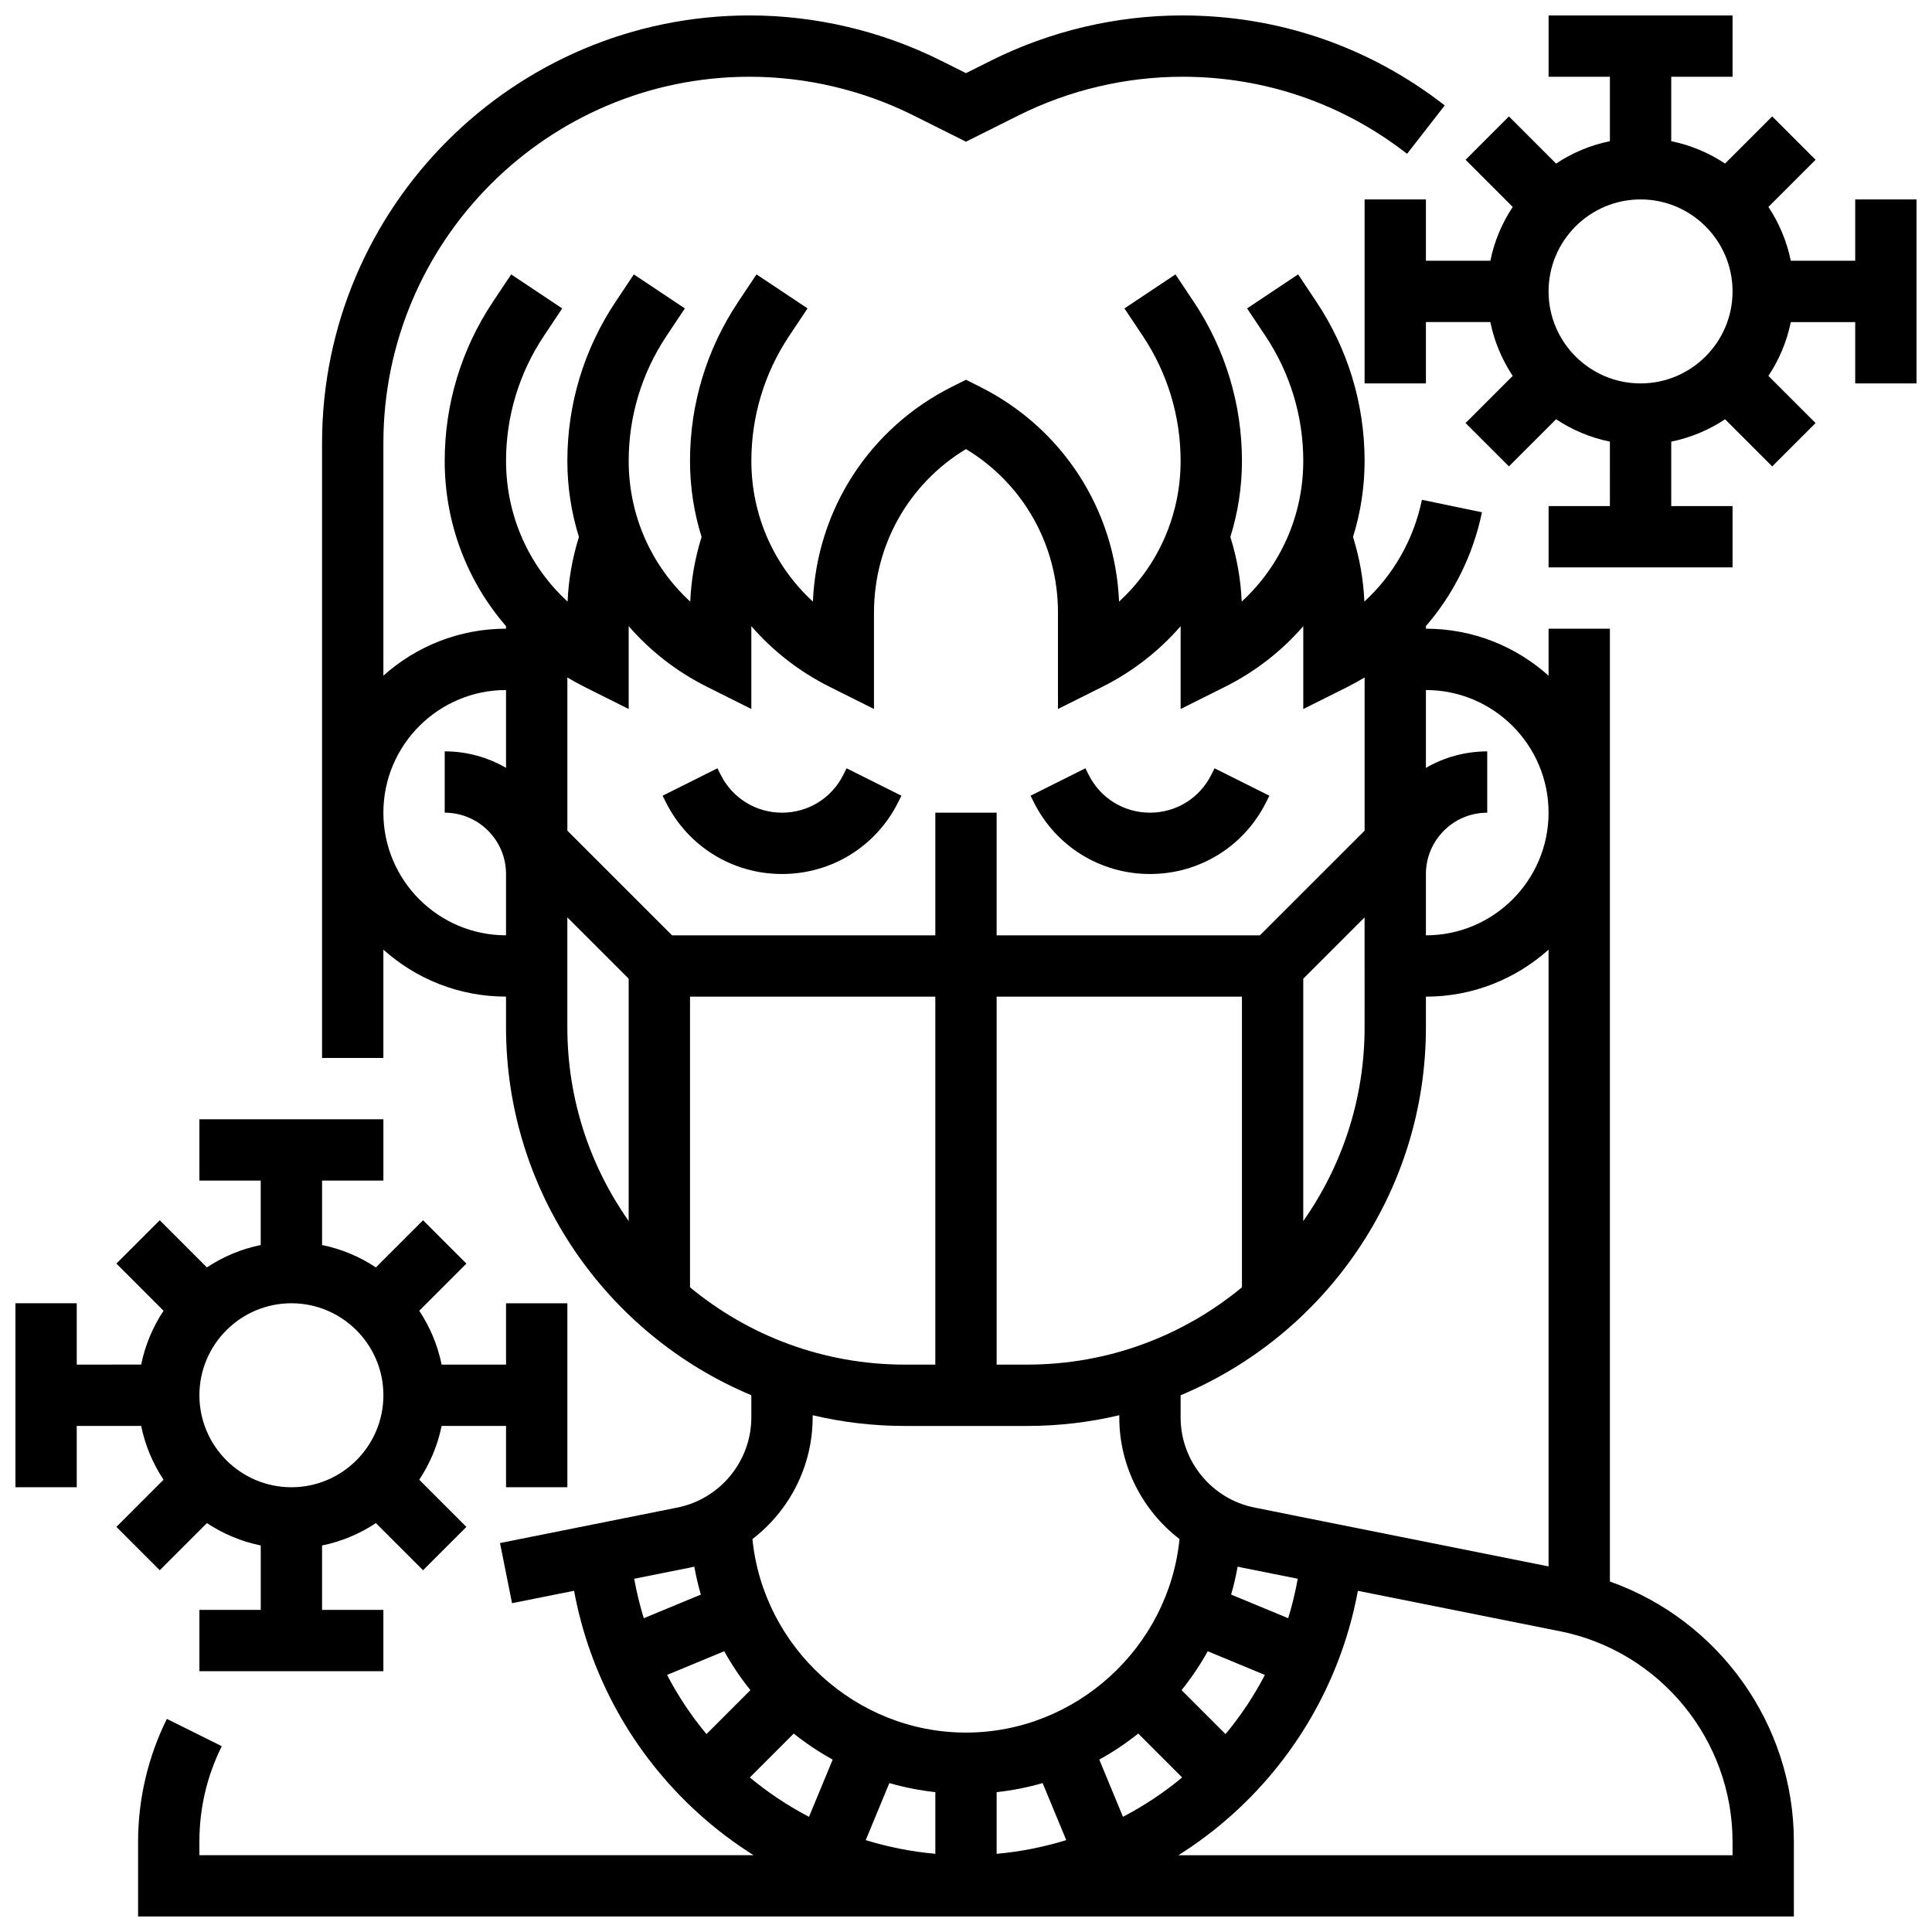
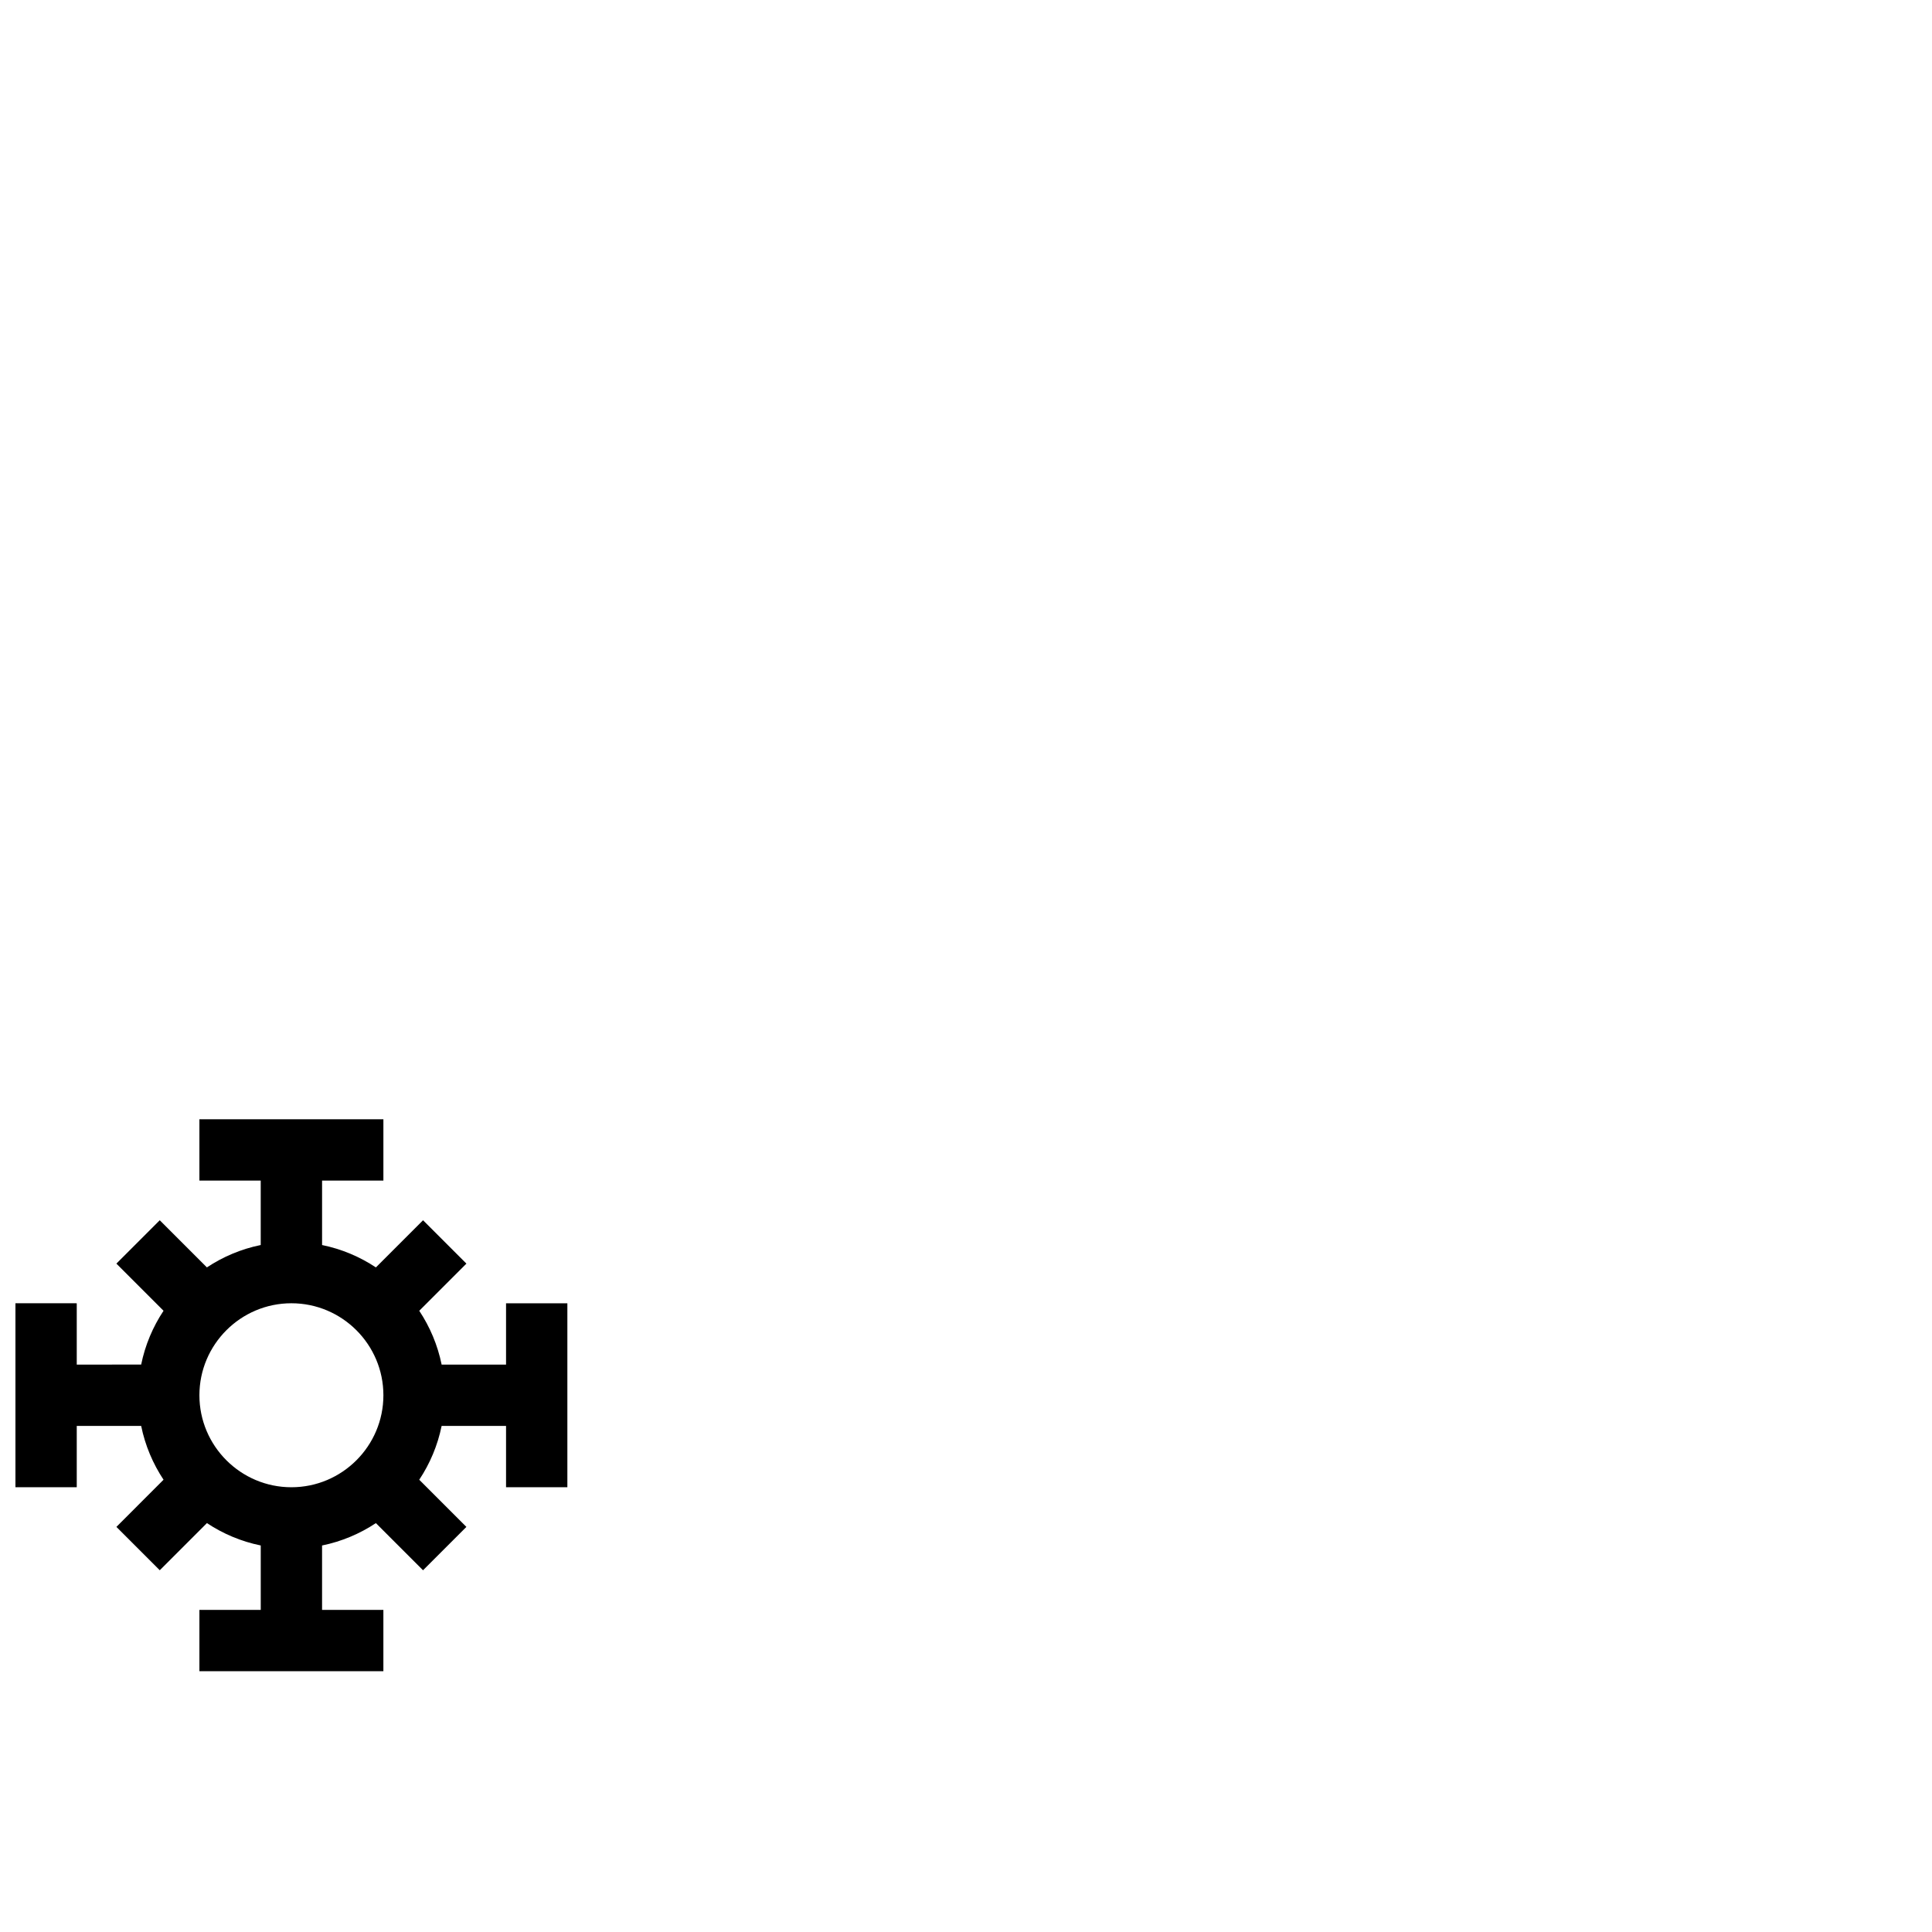
<svg xmlns="http://www.w3.org/2000/svg" width="800px" height="800px" version="1.1" viewBox="144 144 512 512">
  <defs>
    <clipPath id="c">
-       <path d="m180 148.09h440v503.81h-440z" />
-     </clipPath>
+       </clipPath>
    <clipPath id="b">
      <path d="m148.09 440h146.91v147h-146.91z" />
    </clipPath>
    <clipPath id="a">
      <path d="m505 148.09h146.9v146.91h-146.9z" />
    </clipPath>
  </defs>
-   <path d="m448.75 375.62c13.121 0 24.922-7.293 30.789-19.027l0.859-1.715-14.535-7.269-0.859 1.715c-3.098 6.195-9.324 10.043-16.25 10.043-6.926 0-13.152-3.848-16.25-10.047l-0.859-1.715-14.535 7.269 0.855 1.715c5.863 11.738 17.664 19.031 30.785 19.031z" />
-   <path d="m351.24 375.62c13.121 0 24.922-7.293 30.789-19.027l0.859-1.715-14.535-7.269-0.859 1.715c-3.098 6.195-9.324 10.043-16.25 10.043-6.926 0-13.152-3.848-16.25-10.047l-0.859-1.715-14.535 7.269 0.855 1.715c5.867 11.738 17.664 19.031 30.785 19.031z" />
  <g clip-path="url(#c)">
    <path d="m570.64 563.13v-252.52h-16.25v12.453c-8.637-7.738-20.027-12.453-32.508-12.453v-0.688c7.344-8.488 12.492-18.797 14.855-30.164l-15.914-3.305c-2.191 10.547-7.551 19.895-15.254 26.969-0.25-5.828-1.262-11.566-3.008-17.125 2.004-6.406 3.07-13.184 3.07-20.156 0-15.047-4.414-29.617-12.762-42.141l-4.856-7.285-13.523 9.016 4.856 7.285c6.562 9.844 10.031 21.297 10.031 33.125 0 14.473-6.027 27.852-16.312 37.285-0.25-5.832-1.262-11.57-3.008-17.129 2.004-6.406 3.07-13.184 3.07-20.156 0-15.047-4.414-29.617-12.762-42.141l-4.856-7.285-13.523 9.016 4.856 7.285c6.562 9.844 10.031 21.297 10.031 33.129 0 14.473-6.023 27.852-16.312 37.285-1.027-24.344-14.98-45.992-36.934-56.969l-3.633-1.82-3.633 1.816c-21.953 10.977-35.906 32.625-36.934 56.969-10.289-9.434-16.312-22.812-16.312-37.285 0-11.828 3.469-23.281 10.031-33.125l4.856-7.285-13.523-9.016-4.856 7.285c-8.352 12.523-12.766 27.094-12.766 42.145 0 6.973 1.066 13.75 3.07 20.156-1.746 5.562-2.758 11.301-3.008 17.129-10.289-9.434-16.312-22.812-16.312-37.285 0-11.828 3.469-23.281 10.031-33.125l4.856-7.285-13.523-9.016-4.856 7.285c-8.348 12.52-12.762 27.09-12.762 42.141 0 6.973 1.066 13.75 3.07 20.156-1.746 5.562-2.758 11.301-3.008 17.129-10.289-9.434-16.312-22.812-16.312-37.285 0-11.828 3.469-23.281 10.031-33.125l4.856-7.285-13.523-9.016-4.856 7.285c-8.348 12.52-12.762 27.09-12.762 42.141 0 16.477 5.918 31.871 16.25 43.789l0.004 0.676c-12.477 0-23.871 4.719-32.504 12.453v-61.664c0-53.516 43.539-97.059 97.059-97.059 14.988 0 30 3.543 43.406 10.246l13.93 6.965 13.93-6.965c13.406-6.703 28.414-10.246 43.402-10.246 21.805 0 42.402 7.062 59.562 20.422l9.984-12.824c-20.043-15.602-44.09-23.848-69.547-23.848-17.5 0-35.023 4.137-50.672 11.961l-6.66 3.332-6.66-3.328c-15.652-7.828-33.176-11.965-50.676-11.965-62.48 0-113.31 50.832-113.31 113.31v162.97h16.25v-28.707c8.633 7.738 20.027 12.453 32.504 12.453v8.125c0 43.859 26.867 81.555 65.008 97.508v5.863c0 11.582-8.242 21.633-19.598 23.906l-47.004 9.402 3.188 15.938 16.438-3.285c4.168 22.539 15.574 43.156 32.711 58.777 4.644 4.234 9.625 8 14.859 11.301l-146.86-0.004v-3.59c0-8.871 1.996-17.383 5.93-25.297l-14.551-7.234c-4.992 10.039-7.629 21.289-7.629 32.531v19.84h438.8v-19.84c0-31.223-19.977-58.734-48.754-68.934zm-227.93 51.918 11.637-11.637c3.258 2.613 6.719 4.906 10.324 6.902l-6.281 15.164c-5.598-2.93-10.855-6.422-15.68-10.43zm0.156-23.145-11.648 11.648c-4.004-4.812-7.504-10.062-10.438-15.68l15.152-6.277c1.996 3.613 4.324 7.055 6.934 10.309zm36.82 24.633c3.965 1.141 8.035 1.941 12.188 2.398v16.344c-6.363-0.566-12.535-1.805-18.449-3.629zm40.621 0 6.262 15.117c-5.914 1.82-12.086 3.059-18.449 3.629v-16.344c4.152-0.457 8.227-1.258 12.188-2.402zm21.293 8.938-6.281-15.164c3.609-1.996 7.066-4.293 10.324-6.902l11.637 11.637c-4.816 4.012-10.078 7.504-15.68 10.43zm-114.74-217.35h65.008v97.512h-8.125c-21.59 0-41.414-7.695-56.883-20.484zm81.262 0h65.008v77.027c-15.465 12.789-35.293 20.484-56.883 20.484h-8.125zm60.652 195.43-11.648-11.648c2.609-3.258 4.938-6.695 6.934-10.309l15.152 6.277c-2.934 5.617-6.434 10.871-10.438 15.68zm16.609-30.711-15.121-6.262c0.699-2.43 1.277-4.898 1.723-7.406 0.434 0.102 0.863 0.203 1.301 0.289l14.633 2.926c-0.645 3.566-1.492 7.055-2.535 10.453zm-8.91-29.316c-11.355-2.269-19.598-12.324-19.598-23.906v-5.863c38.141-15.953 65.008-53.648 65.008-97.508v-8.125c12.477 0 23.871-4.719 32.504-12.453v163.44zm12.906-75.938v-64.219l16.25-16.25 0.004 29.133c0 19.09-6.019 36.797-16.254 51.336zm65.008-108.22c0 17.922-14.582 32.504-32.504 32.504v-16.25c0-8.961 7.293-16.25 16.25-16.25v-16.25c-5.918 0-11.465 1.598-16.25 4.371v-20.629c17.926 0 32.504 14.582 32.504 32.504zm-255.54-33.359 11.762 5.879v-21.953c5.668 6.535 12.66 12.031 20.742 16.07l11.762 5.883v-21.953c5.668 6.535 12.66 12.031 20.742 16.07l11.762 5.883v-25.562c0-17.926 9.242-34.172 24.379-43.32 15.137 9.152 24.379 25.395 24.379 43.32v25.562l11.762-5.879c8.082-4.043 15.074-9.535 20.742-16.07v21.953l11.762-5.879c8.082-4.043 15.074-9.535 20.742-16.07v21.953l11.762-5.879c1.539-0.77 3.027-1.613 4.492-2.488v40.609l-27.746 27.734h-69.77v-32.504h-16.25v32.504h-69.77l-27.746-27.742v-40.59c1.461 0.871 2.957 1.699 4.492 2.469zm-53.246 33.359c0-17.922 14.582-32.504 32.504-32.504v20.625c-4.785-2.773-10.332-4.371-16.25-4.371v16.25c8.961 0 16.25 7.293 16.25 16.25v16.25c-17.922 0.004-32.504-14.574-32.504-32.5zm48.754 56.883v-29.141l16.25 16.25v64.219c-10.23-14.531-16.25-32.238-16.25-51.328zm89.387 105.64h32.504c8.387 0 16.551-0.988 24.379-2.844v0.574c0 12.941 6.184 24.734 15.957 32.242-2.844 28.648-27.367 51.289-56.586 51.289-29.223 0-53.742-22.641-56.59-51.285 9.777-7.512 15.957-19.301 15.957-32.242v-0.578c7.828 1.855 15.992 2.844 24.379 2.844zm-57.039 37.574c0.438-0.086 0.871-0.188 1.301-0.289 0.445 2.508 1.023 4.977 1.723 7.406l-15.121 6.262c-1.043-3.398-1.891-6.883-2.535-10.453zm276.44 76.191h-146.86c5.234-3.301 10.215-7.066 14.859-11.301 17.137-15.621 28.543-36.238 32.711-58.777l53.562 10.715c26.496 5.297 45.727 28.754 45.727 55.773z" />
  </g>
  <g clip-path="url(#b)">
    <path d="m174.85 548.64 11.492 11.492 12.496-12.496c4.262 2.828 9.082 4.875 14.262 5.93v17.074h-16.254v16.25h48.754v-16.25h-16.25v-17.07c5.18-1.055 10-3.106 14.262-5.93l12.496 12.496 11.492-11.492-12.496-12.496c2.828-4.262 4.875-9.082 5.93-14.262h17.074v16.25h16.25v-48.754h-16.25v16.25h-17.07c-1.055-5.18-3.106-10-5.93-14.262l12.496-12.496-11.492-11.492-12.496 12.496c-4.262-2.828-9.082-4.875-14.262-5.93v-17.074h16.25v-16.25h-48.758v16.25h16.25v17.07c-5.18 1.055-10 3.106-14.262 5.93l-12.496-12.496-11.492 11.492 12.496 12.496c-2.828 4.262-4.875 9.082-5.93 14.262l-17.07 0.004v-16.25l-16.25-0.004v48.754h16.25v-16.25h17.07c1.055 5.18 3.106 10 5.93 14.262zm46.375-59.262c13.441 0 24.379 10.938 24.379 24.379 0 13.441-10.938 24.379-24.379 24.379-13.441 0-24.379-10.938-24.379-24.379 0-13.441 10.938-24.379 24.379-24.379z" />
  </g>
  <g clip-path="url(#a)">
-     <path d="m635.65 196.85v16.25h-17.07c-1.055-5.18-3.106-10-5.93-14.262l12.496-12.496-11.492-11.492-12.496 12.496c-4.262-2.828-9.082-4.875-14.262-5.93v-17.07h16.25v-16.25h-48.754v16.25h16.25v17.07c-5.18 1.055-10 3.106-14.262 5.93l-12.496-12.496-11.492 11.492 12.496 12.496c-2.828 4.262-4.875 9.082-5.93 14.262l-17.074 0.004v-16.254h-16.25v48.754h16.25v-16.25h17.07c1.055 5.18 3.106 10 5.93 14.262l-12.496 12.496 11.492 11.492 12.496-12.496c4.262 2.828 9.082 4.875 14.262 5.93l0.004 17.074h-16.25v16.25h48.754v-16.25h-16.25v-17.07c5.18-1.055 10-3.106 14.262-5.93l12.496 12.496 11.492-11.492-12.496-12.496c2.828-4.262 4.875-9.082 5.93-14.262h17.07v16.25h16.25v-48.758zm-56.883 48.758c-13.441 0-24.379-10.938-24.379-24.379 0-13.441 10.938-24.379 24.379-24.379 13.441 0 24.379 10.938 24.379 24.379 0 13.441-10.938 24.379-24.379 24.379z" />
-   </g>
+     </g>
</svg>